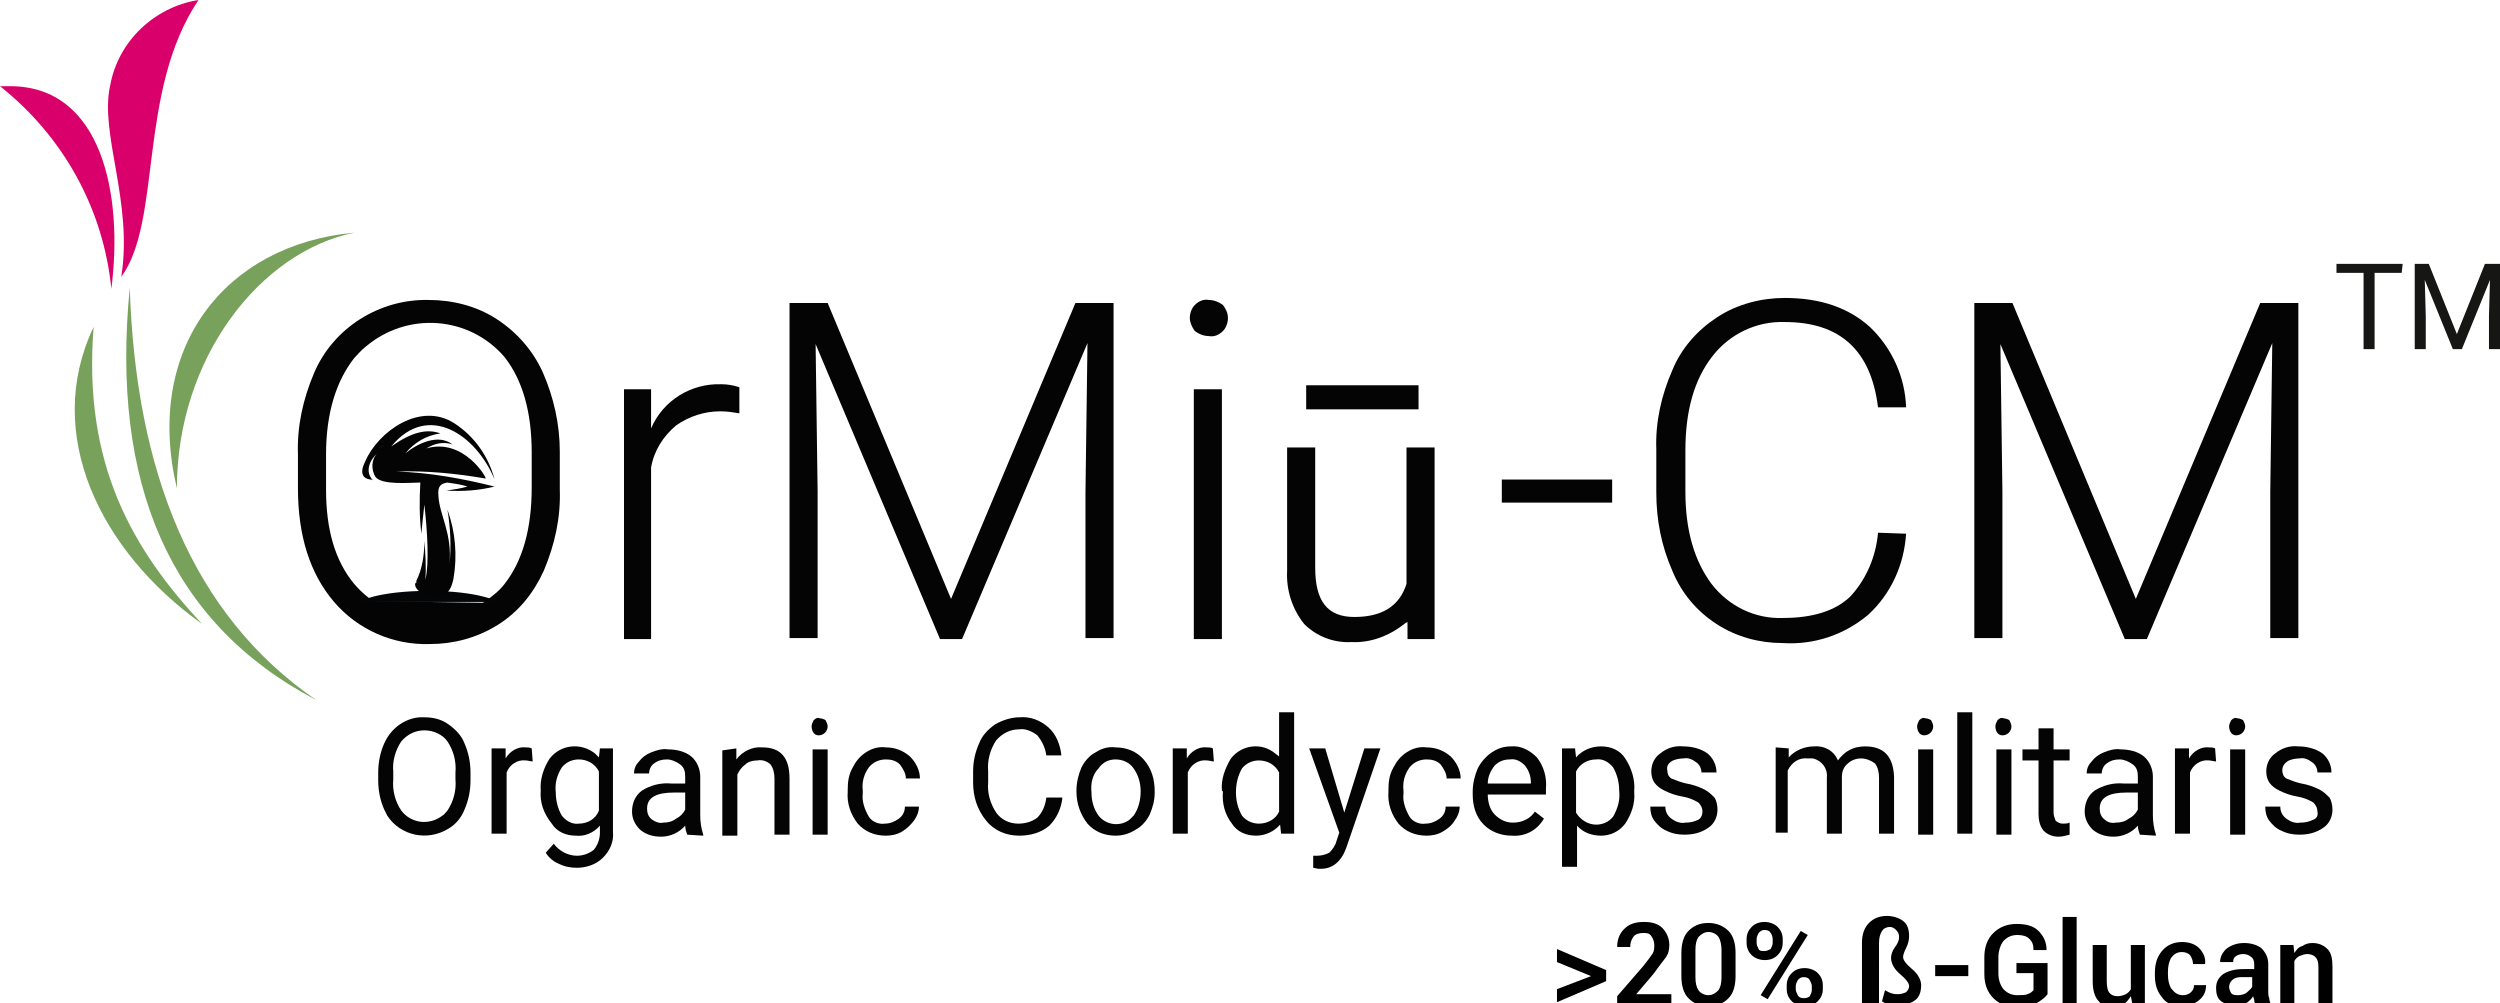
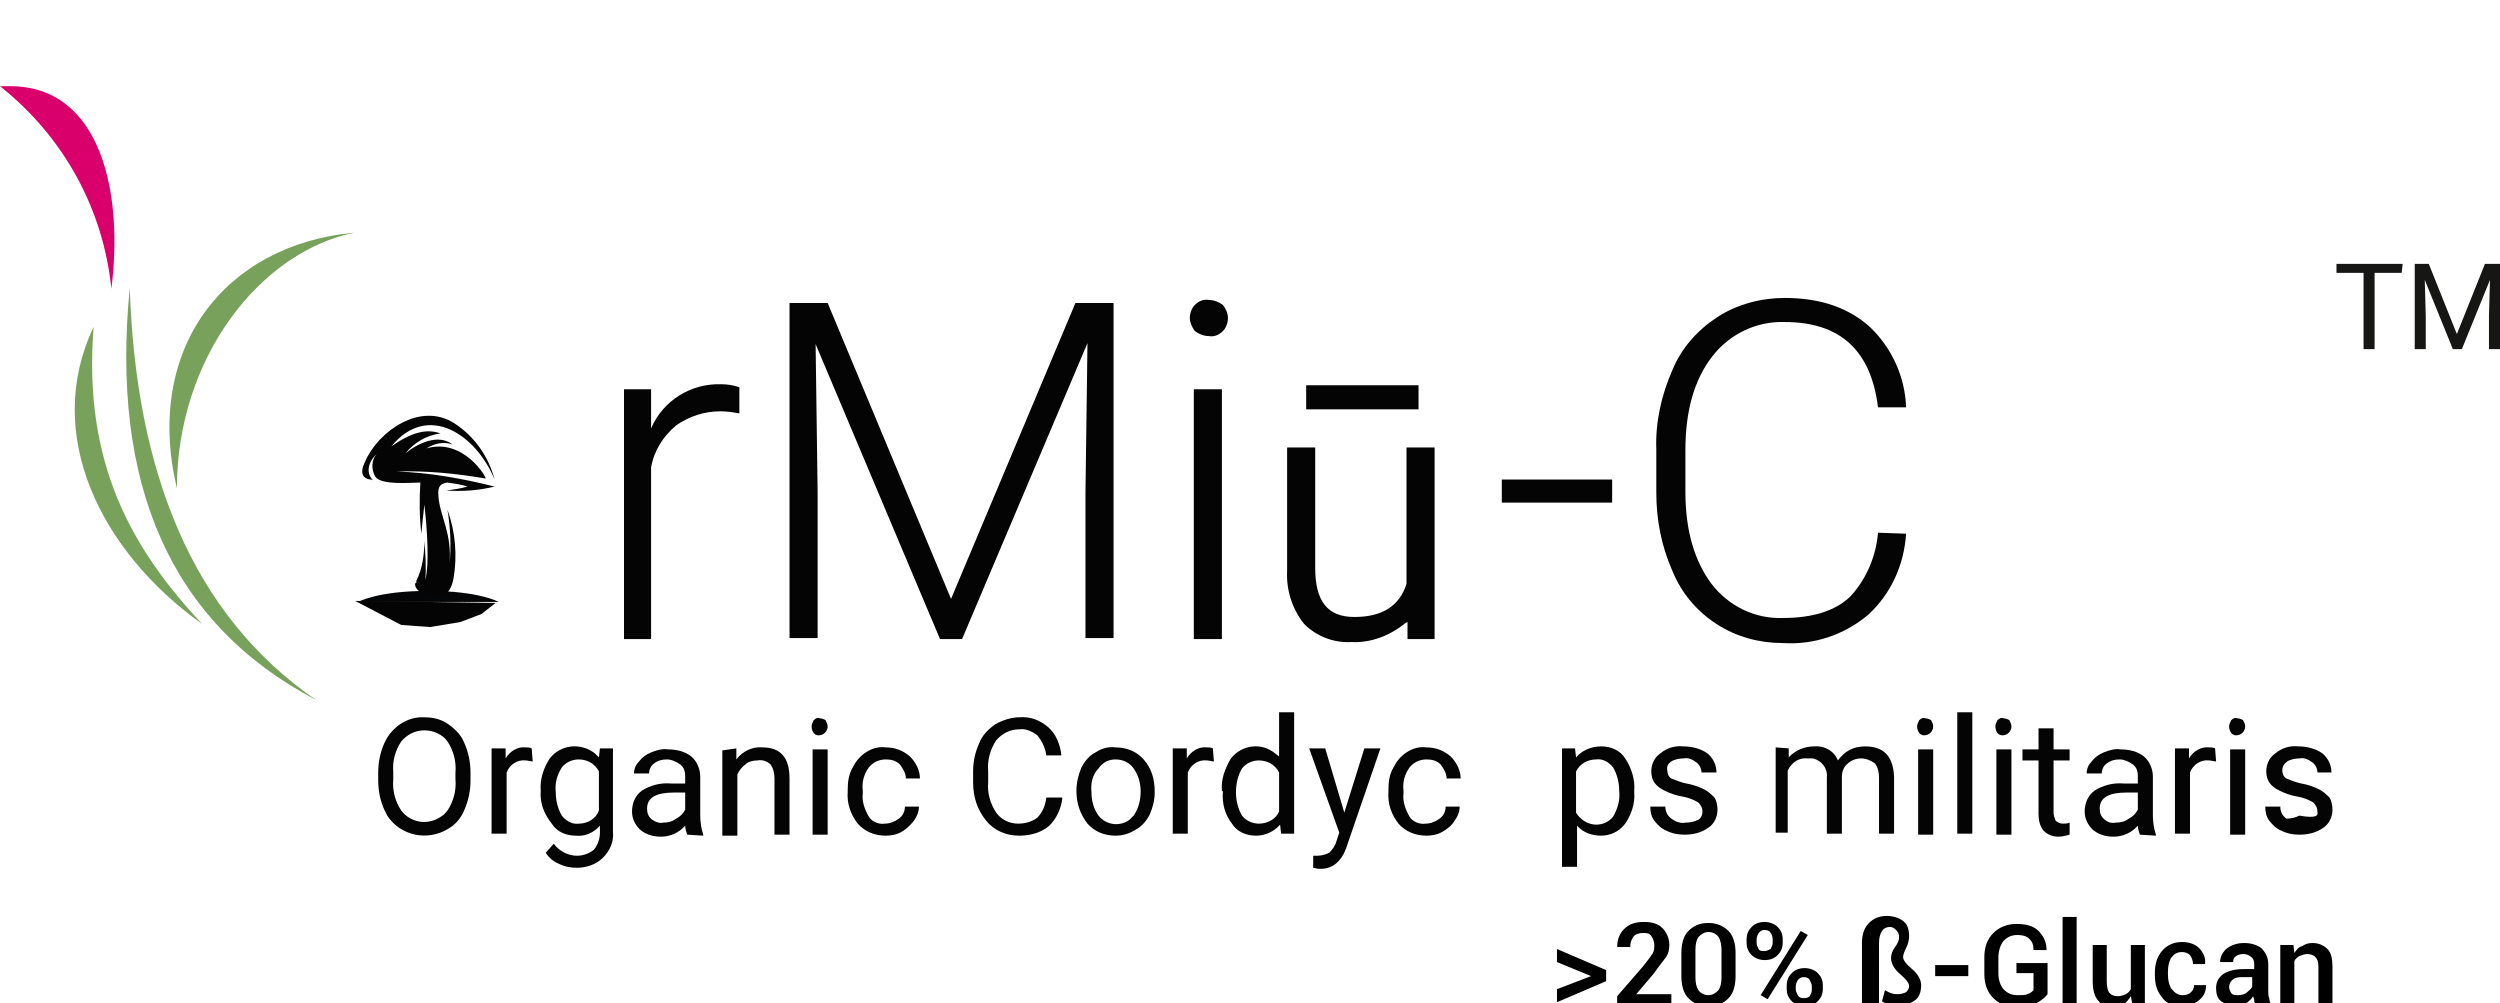
<svg xmlns="http://www.w3.org/2000/svg" xmlns:xlink="http://www.w3.org/1999/xlink" version="1.1" id="Group_8365" x="0px" y="0px" viewBox="0 0 249.2 100" style="enable-background:new 0 0 249.2 100;" xml:space="preserve">
  <style type="text/css">
	.st0{fill:#040405;}
	.st1{clip-path:url(#SVGID_00000054251537986780256490000013966355941773333396_);}
	.st2{fill:url(#Rectangle_10916_00000028323912295952682290000003366229504060161202_);}
	.st3{clip-path:url(#SVGID_00000124131580233571202830000011297763620797999292_);}
	.st4{fill:url(#Rectangle_10917_00000156548835955192600120000014963533483265221269_);}
	.st5{clip-path:url(#SVGID_00000164473052801649892230000010330110772713345434_);}
	.st6{fill:url(#Rectangle_10918_00000159430035609737875470000003171502182395605168_);}
	.st7{fill:#040506;}
	.st8{fill-rule:evenodd;clip-rule:evenodd;fill:#040405;}
	.st9{fill:#161615;}
	.st10{enable-background:new    ;}
</style>
  <g>
    <path id="Path_35897" class="st0" d="M35.4,59.9l4.6,2.4l2.9,0.2l3-0.5l2.1-0.8l1.4-1.1L35.4,59.9z" />
    <g id="Group_8366" transform="translate(10.686)">
      <g>
        <defs>
-           <path id="SVGID_1_" d="M9.1,0c-4.4,0.7-8,4.1-8.8,8.5c-1.1,4.8,2.3,11.6,1.1,19.1C5.5,22,3,9.1,9.1,0z" />
-         </defs>
+           </defs>
        <clipPath id="SVGID_00000134235768101085561850000003176601108335784877_">
          <use xlink:href="#SVGID_1_" style="overflow:visible;" />
        </clipPath>
        <g id="Group_8365-2" style="clip-path:url(#SVGID_00000134235768101085561850000003176601108335784877_);">
          <linearGradient id="Rectangle_10916_00000107582845987149407250000002377465514273187972_" gradientUnits="userSpaceOnUse" x1="-852.889" y1="535.846" x2="-852.881" y2="535.846" gradientTransform="matrix(8.074 -28.113 -16.471 -4.73 15712.022 -21414.6)">
            <stop offset="0" style="stop-color:#DA001F" />
            <stop offset="1" style="stop-color:#DA006B" />
          </linearGradient>
          <polygon id="Rectangle_10916" style="fill:url(#Rectangle_10916_00000107582845987149407250000002377465514273187972_);" points="      -8.2,25.5 -0.1,-2.6 16.4,2.1 8.3,30.2     " />
        </g>
      </g>
    </g>
    <g id="Group_8368" transform="translate(0 8.59)">
      <g>
        <defs>
          <path id="SVGID_00000006676370202552494220000006364466284926296706_" d="M0,0C6.3,5,10.3,12.2,11.1,20.2C12.3,10.9,10.2,0,1,0      C0.7,0,0.3,0,0,0" />
        </defs>
        <clipPath id="SVGID_00000079445046554949856600000015176810998885242797_">
          <use xlink:href="#SVGID_00000006676370202552494220000006364466284926296706_" style="overflow:visible;" />
        </clipPath>
        <g id="Group_8367" style="clip-path:url(#SVGID_00000079445046554949856600000015176810998885242797_);">
          <linearGradient id="Rectangle_10917_00000155865917590014113660000017027505386821840522_" gradientUnits="userSpaceOnUse" x1="-809.805" y1="546.646" x2="-809.794" y2="546.646" gradientTransform="matrix(17.948 -9.948 -11.438 -20.636 20787.828 3237.452)">
            <stop offset="0" style="stop-color:#DA001F" />
            <stop offset="1" style="stop-color:#DA006B" />
          </linearGradient>
          <polygon id="Rectangle_10917" style="fill:url(#Rectangle_10917_00000155865917590014113660000017027505386821840522_);" points="      -8.5,4.7 9.4,-5.2 20.8,15.4 2.9,25.4     " />
        </g>
      </g>
    </g>
    <g id="Group_8370" transform="translate(7.434 23.189)">
      <g>
        <defs>
          <path id="SVGID_00000170970874941578050080000000636708604588109701_" d="M12.7,39C5.8,31.6,0.8,23.1,1.9,9.4      C-3.2,20.1,2.6,31.8,12.7,39 M24.1,46.6C11.7,38.1,6.1,23.8,5.5,5.5C3.6,24.9,9.4,38.9,24.1,46.6 M10.2,25.5      c0-13,8.3-23.6,17.7-25.5C14.9,1.2,6.9,11.6,10.2,25.5" />
        </defs>
        <clipPath id="SVGID_00000124876993114622421130000008072062112395337614_">
          <use xlink:href="#SVGID_00000170970874941578050080000000636708604588109701_" style="overflow:visible;" />
        </clipPath>
        <g id="Group_8369" style="clip-path:url(#SVGID_00000124876993114622421130000008072062112395337614_);">
          <linearGradient id="Rectangle_10918_00000035532349727389211530000006464678644392552331_" gradientUnits="userSpaceOnUse" x1="-829.454" y1="553.066" x2="-829.449" y2="553.066" gradientTransform="matrix(43.227 -19.246 -22.441 -50.403 48260.465 11943.896)">
            <stop offset="0" style="stop-color:#3A6F5C" />
            <stop offset="1" style="stop-color:#78A25C" />
          </linearGradient>
          <polygon id="Rectangle_10918" style="fill:url(#Rectangle_10918_00000035532349727389211530000006464678644392552331_);" points="      -20.5,7.7 22.7,-11.5 45.2,38.9 1.9,58.1     " />
        </g>
      </g>
    </g>
-     <path id="Path_35901" class="st0" d="M55.8,48.8c0.1,2.8-0.5,5.5-1.6,8.1c-1,2.2-2.5,4.1-4.6,5.4c-2.1,1.3-4.4,1.9-6.8,1.9   c-3.6,0.1-7.1-1.4-9.5-4.2c-2.4-2.8-3.6-6.6-3.6-11.3v-3.4c-0.1-2.8,0.5-5.5,1.6-8.1c1.9-4.5,6.5-7.4,11.4-7.3   c2.4,0,4.8,0.6,6.8,1.9c2,1.3,3.6,3.1,4.6,5.3c1.1,2.5,1.7,5.2,1.7,7.9L55.8,48.8z M53,45.1c0-4-0.9-7.2-2.7-9.5   c-3.5-4.1-9.7-4.6-13.9-1c-0.4,0.3-0.7,0.7-1.1,1.1c-1.8,2.3-2.8,5.5-2.8,9.6v3.5c0,4,0.9,7.1,2.8,9.4c3.5,4.1,9.7,4.7,13.9,1.1   c0.4-0.3,0.8-0.7,1.1-1.1c1.8-2.3,2.7-5.5,2.7-9.6L53,45.1z" />
    <path id="Path_35902" class="st0" d="M73.7,41.2c-0.6-0.1-1.2-0.2-1.9-0.2c-1.6,0-3.1,0.5-4.4,1.4c-1.3,1.1-2.2,2.5-2.5,4.2v17.1   h-2.7V38.8h2.7l0,3.9c1.2-2.8,4-4.5,7-4.4c0.6,0,1.2,0.1,1.8,0.3L73.7,41.2z" />
    <path id="Path_35903" class="st0" d="M82.5,30.2l12.3,29.5l12.4-29.5h3.8v33.4h-2.8V49.1l0.2-14.9L95.9,63.7h-2.2L81.3,34.3   L81.5,49v14.6h-2.8V30.2H82.5z" />
    <path id="Path_35904" class="st0" d="M118.6,31.7c0-0.5,0.2-1,0.5-1.3c0.4-0.4,0.9-0.6,1.4-0.5c0.5,0,1,0.2,1.4,0.5   c0.3,0.4,0.5,0.8,0.5,1.3c0,0.5-0.2,1-0.5,1.3c-0.4,0.4-0.9,0.6-1.4,0.5c-0.5,0-1-0.2-1.4-0.5C118.8,32.6,118.6,32.1,118.6,31.7    M121.8,63.7h-2.8V38.8h2.8V63.7z" />
    <path id="Path_35905" class="st7" d="M49.7,60c0,0-1.9-1.1-7-1.1s-7,1.1-7,1.1H49.7z" />
    <path id="Path_35906" class="st8" d="M42.3,59.2c1.6,0.4,2.5,0.4,2.9-1.5c0.4-2.3,0.2-4.7-0.6-6.9c0.3,1.8,0.4,3.7,0.2,5.5   c0.3-3.2-1-4.9-1.1-6.9c-0.1-1,0.3-1.2,0.9-1.3c0.7,0.1,1.4,0.2,2,0.4c-0.7,0.2-1.4,0.3-2.1,0.4c1.6,0.1,3.2,0,4.8-0.4   c-3.2-0.8-6.5-1.4-9.8-1.5c3-0.1,6,0.2,8.9,0.7c0.2,0-2.2-4.1-5.9-3c0.8-0.5,1.7-0.7,2.6-0.4c-1.4-1.1-3.5-0.1-4.7,0.9   c0.9-1.1,2.1-1.8,3.5-2c-1.4-0.5-2.9-0.1-4.9,1.3c3.7-4.5,8.5-1.1,10.3,3.3c-0.6-2.3-2-4.3-4-5.6C41.9,40,37.7,43,36.4,46   c-0.6,1.2-0.2,1.7,0.5,1.8c0.1,0,0.2,0,0.3,0.1c-0.9-0.9-0.3-2.1,0.4-2.7c-0.6,0.6-0.6,1.6-0.2,2.3c0.6,0.9,3.5,0.6,4.5,0.6   c-0.1,1.7-0.1,3.4,0.1,5.1c0,0,0.2-2.1,0.3-2.9c0.3,2.6,0.5,5.9,0.1,7.5c0.1-1.3,0-2.6-0.1-3.9c0,1.4-0.2,2.8-0.8,4   c0,0.1,0,0.1,0,0.2C41.3,58,41.2,58.8,42.3,59.2" />
    <path id="Path_35907" class="st0" d="M134.7,64c-1.8,0.1-3.5-0.6-4.7-1.8c-1.2-1.5-1.8-3.4-1.7-5.3V44.6h2.8v12   c0,3.3,1.2,4.9,3.9,4.9c2.8,0,4.5-1.1,5.2-3.3V44.6h2.8v19.1h-2.7l0-1.7l-0.2,0.1C138.5,63.4,136.6,64.1,134.7,64 M130.2,38.4h11.2   v2.4h-11.2L130.2,38.4z" />
    <rect id="Rectangle_10919" x="149.7" y="47.8" class="st0" width="11" height="2.3" />
    <path id="Path_35908" class="st0" d="M190,53.2c-0.2,3.1-1.5,6-3.8,8.1c-2.4,2-5.4,3-8.5,2.8c-2.3,0-4.6-0.6-6.6-1.9   c-2-1.3-3.5-3.1-4.4-5.3c-1.1-2.5-1.6-5.1-1.6-7.8v-4.3c-0.1-2.7,0.5-5.4,1.6-7.9c0.9-2.2,2.5-4,4.5-5.3c2-1.3,4.4-1.9,6.7-1.9   c3.6,0,6.4,1,8.5,2.9c2.2,2.1,3.5,5,3.6,8h-2.8c-0.7-5.7-3.8-8.5-9.3-8.5c-2.8-0.1-5.5,1.2-7.2,3.4c-1.8,2.3-2.7,5.4-2.7,9.4v4.1   c0,3.9,0.9,6.9,2.6,9.2c1.7,2.2,4.3,3.5,7.1,3.4c3,0,5.2-0.7,6.7-2.1c1.6-1.7,2.6-4,2.8-6.4L190,53.2z" />
-     <path id="Path_35909" class="st0" d="M200.6,30.2l12.3,29.5l12.4-29.5h3.8v33.4h-2.8V49.1l0.2-14.9L214,63.7h-2.2l-12.4-29.4   l0.2,14.7v14.6h-2.8V30.2H200.6z" />
    <path id="Path_35910" class="st9" d="M239.4,27.2h-2.7v7.6h-1.1v-7.6h-2.7v-0.9h6.6L239.4,27.2z" />
    <path id="Path_35911" class="st9" d="M242.1,26.3l2.8,7l2.8-7h1.5v8.5h-1.1v-3.3l0.1-3.6l-2.8,6.9h-0.9l-2.8-6.9l0.1,3.6v3.3h-1.1   v-8.5L242.1,26.3z" />
    <path id="Path_35912" class="st0" d="M46.9,77.8c0,1-0.2,2-0.6,2.9c-0.3,0.8-0.9,1.5-1.6,1.9c-2.1,1.3-4.8,0.7-6.1-1.3   c-0.1-0.2-0.2-0.4-0.3-0.6c-0.4-0.9-0.6-1.9-0.6-2.9v-0.8c0-1,0.2-2,0.6-2.9c0.7-1.6,2.3-2.7,4-2.6c0.9,0,1.7,0.2,2.4,0.7   c0.7,0.5,1.3,1.1,1.6,1.9c0.4,0.9,0.6,1.9,0.6,2.9L46.9,77.8z M45.4,77c0.1-1.1-0.2-2.2-0.8-3.1c-0.5-0.7-1.4-1.1-2.3-1.1   c-0.9,0-1.7,0.4-2.3,1.1c-0.6,0.9-0.9,2-0.8,3v0.8c-0.1,1.1,0.2,2.2,0.8,3.1c1,1.3,2.8,1.5,4.1,0.5c0.2-0.1,0.3-0.3,0.5-0.5   c0.6-0.9,0.9-2,0.8-3.1L45.4,77z" />
    <path id="Path_35913" class="st0" d="M53.1,75.9c-0.2,0-0.5-0.1-0.7-0.1c-0.8-0.1-1.6,0.4-1.9,1.2v6.1H49v-8.5h1.4l0,1   c0.4-0.7,1.2-1.2,2-1.1c0.2,0,0.4,0,0.6,0.1L53.1,75.9z" />
    <path id="Path_35914" class="st0" d="M53.9,78.8c-0.1-1.1,0.3-2.3,0.9-3.2c1.1-1.4,3.1-1.6,4.5-0.5c0.1,0.1,0.3,0.3,0.4,0.4   l0.1-0.9h1.3v8.3c0.1,1-0.3,1.9-1,2.6c-0.7,0.7-1.7,1-2.6,1c-0.6,0-1.2-0.1-1.8-0.4c-0.5-0.2-1-0.6-1.3-1.1l0.8-0.9   c0.5,0.7,1.4,1.2,2.3,1.2c0.6,0,1.2-0.2,1.7-0.6c0.4-0.5,0.6-1.1,0.6-1.7v-0.7c-0.6,0.7-1.5,1.1-2.4,1c-1,0-1.9-0.4-2.4-1.2   C54.2,81.1,53.8,80,53.9,78.8 M55.4,79c0,0.8,0.2,1.6,0.6,2.3c0.4,0.5,1,0.9,1.7,0.8c0.9,0,1.7-0.5,2-1.3v-3.9   c-0.4-0.8-1.2-1.2-2-1.2c-0.7,0-1.3,0.3-1.7,0.8C55.5,77.3,55.3,78.1,55.4,79" />
    <path id="Path_35915" class="st0" d="M68.5,83.2c-0.1-0.3-0.2-0.6-0.2-0.9c-0.6,0.7-1.5,1.1-2.4,1.1c-0.8,0-1.5-0.2-2.1-0.7   c-0.5-0.5-0.8-1.1-0.8-1.8c0-0.8,0.3-1.6,1-2.1c0.8-0.5,1.8-0.8,2.9-0.7h1.4v-0.7c0-0.5-0.1-0.9-0.5-1.2c-0.4-0.3-0.9-0.5-1.3-0.5   c-0.5,0-0.9,0.1-1.3,0.4c-0.3,0.2-0.5,0.6-0.5,1h-1.5c0-0.5,0.2-0.9,0.5-1.2c0.3-0.4,0.7-0.7,1.2-0.9c0.5-0.2,1.1-0.4,1.7-0.3   c0.8,0,1.7,0.2,2.3,0.7c0.6,0.5,0.9,1.3,0.9,2v3.9c0,0.6,0.1,1.3,0.3,1.9v0.1L68.5,83.2z M66.1,82c0.5,0,0.9-0.1,1.3-0.4   c0.4-0.2,0.7-0.5,0.9-0.9V79h-1.1c-1.8,0-2.7,0.5-2.7,1.6c0,0.4,0.1,0.8,0.5,1.1C65.3,81.9,65.7,82.1,66.1,82" />
    <path id="Path_35916" class="st0" d="M73.4,74.6l0,1.1c0.6-0.8,1.6-1.3,2.6-1.2c1.8,0,2.7,1,2.7,3.1v5.6h-1.5v-5.6   c0-0.5-0.1-1-0.4-1.4c-0.3-0.3-0.8-0.5-1.3-0.4c-0.4,0-0.9,0.1-1.2,0.4c-0.4,0.3-0.6,0.6-0.8,1v6.1H72v-8.5L73.4,74.6z" />
    <path id="Path_35917" class="st0" d="M80.9,72.4c0-0.2,0.1-0.4,0.2-0.6c0.2-0.2,0.4-0.3,0.6-0.2c0.2,0,0.5,0.1,0.6,0.2   c0.1,0.2,0.2,0.4,0.2,0.6c0,0.5-0.4,0.9-0.9,0.9S80.9,72.8,80.9,72.4C80.9,72.4,80.9,72.4,80.9,72.4 M82.5,83.2H81v-8.5h1.5   L82.5,83.2z" />
    <path id="Path_35918" class="st0" d="M88.2,82.1c0.5,0,1-0.2,1.4-0.5c0.4-0.3,0.6-0.7,0.6-1.2h1.4c0,0.5-0.2,1-0.5,1.4   c-0.3,0.4-0.7,0.8-1.2,1.1c-0.5,0.3-1.1,0.4-1.6,0.4c-1.1,0-2.1-0.4-2.8-1.2c-0.7-0.9-1.1-2-1-3.2v-0.2c0-0.8,0.1-1.5,0.5-2.2   c0.3-0.6,0.7-1.1,1.3-1.5c0.6-0.4,1.3-0.6,2-0.5c0.9,0,1.7,0.3,2.4,0.9c0.6,0.6,1,1.4,1,2.2h-1.4c0-0.5-0.3-1-0.6-1.4   c-0.4-0.4-0.9-0.5-1.4-0.5c-0.7,0-1.3,0.3-1.7,0.8c-0.5,0.7-0.7,1.5-0.6,2.3v0.3c-0.1,0.8,0.2,1.6,0.6,2.3   C86.9,81.9,87.6,82.2,88.2,82.1" />
    <path id="Path_35919" class="st0" d="M105.9,79.5c-0.1,1.1-0.6,2.1-1.3,2.8c-0.8,0.7-1.9,1-3,1c-1.3,0-2.5-0.5-3.3-1.5   C97.4,80.7,97,79.4,97,78v-1.1c0-1,0.2-1.9,0.6-2.8c0.3-0.8,0.9-1.4,1.6-1.9c0.7-0.4,1.6-0.7,2.4-0.7c1.1-0.1,2.1,0.3,2.9,1   c0.8,0.7,1.2,1.8,1.3,2.8h-1.5c-0.1-0.7-0.4-1.4-0.9-2c-0.5-0.4-1.2-0.7-1.8-0.6c-0.9,0-1.7,0.4-2.3,1.1c-0.6,0.9-0.9,2-0.8,3.1V78   c-0.1,1,0.2,2.1,0.8,3c0.5,0.7,1.3,1.1,2.2,1.1c0.7,0,1.4-0.2,1.9-0.6c0.5-0.5,0.8-1.2,0.9-2L105.9,79.5z" />
    <path id="Path_35920" class="st0" d="M107.3,78.8c0-0.8,0.2-1.6,0.5-2.3c0.3-0.6,0.8-1.2,1.4-1.5c0.6-0.4,1.3-0.6,2-0.5   c1.1,0,2.1,0.4,2.8,1.2c0.8,0.9,1.1,2,1.1,3.2V79c0,0.8-0.2,1.5-0.5,2.2c-0.3,0.6-0.8,1.2-1.4,1.5c-0.6,0.4-1.3,0.6-2,0.6   c-1.1,0-2.1-0.4-2.8-1.2c-0.7-0.9-1.1-2-1.1-3.2L107.3,78.8z M108.8,79c0,0.8,0.2,1.6,0.7,2.3c0.8,1,2.2,1.1,3.1,0.4   c0.1-0.1,0.3-0.3,0.4-0.4c0.5-0.7,0.7-1.6,0.7-2.4c0-0.8-0.2-1.6-0.7-2.3c-0.4-0.6-1.1-0.9-1.8-0.9c-0.7,0-1.3,0.3-1.7,0.9   C108.9,77.2,108.7,78.1,108.8,79" />
    <path id="Path_35921" class="st0" d="M121,75.9c-0.2,0-0.5-0.1-0.7-0.1c-0.8-0.1-1.6,0.4-1.9,1.2v6.1h-1.5v-8.5h1.4l0,1   c0.4-0.7,1.2-1.2,2-1.1c0.2,0,0.4,0,0.6,0.1L121,75.9z" />
    <path id="Path_35922" class="st0" d="M121.8,78.8c-0.1-1.1,0.3-2.2,0.9-3.2c1.1-1.4,3.1-1.6,4.4-0.5c0.1,0.1,0.3,0.2,0.4,0.3V71   h1.5v12.1h-1.3l-0.1-0.9c-0.6,0.7-1.5,1.1-2.4,1.1c-1,0-1.9-0.4-2.4-1.2c-0.7-0.9-1-2-0.9-3.2L121.8,78.8z M123.2,79   c0,0.8,0.2,1.6,0.6,2.3c0.4,0.5,1,0.8,1.7,0.8c0.9,0,1.7-0.5,2-1.2v-3.9c-0.4-0.8-1.2-1.2-2-1.2c-0.7,0-1.3,0.3-1.7,0.8   C123.4,77.3,123.2,78.1,123.2,79" />
    <path id="Path_35923" class="st0" d="M134,81l2-6.4h1.6l-3.4,9.9c-0.5,1.4-1.4,2.1-2.5,2.1l-0.3,0l-0.5-0.1v-1.2l0.4,0   c0.4,0,0.8-0.1,1.2-0.3c0.3-0.3,0.6-0.7,0.7-1.1l0.3-0.9l-3-8.4h1.6L134,81z" />
    <path id="Path_35924" class="st0" d="M142.1,82.1c0.5,0,1-0.2,1.4-0.5c0.4-0.3,0.6-0.7,0.6-1.2h1.4c0,0.5-0.2,1-0.5,1.4   c-0.3,0.5-0.7,0.8-1.2,1.1c-0.5,0.3-1.1,0.4-1.6,0.4c-1.1,0-2.1-0.4-2.8-1.2c-0.7-0.9-1.1-2-1-3.2v-0.2c0-0.8,0.1-1.5,0.5-2.2   c0.3-0.6,0.7-1.1,1.3-1.5c0.6-0.4,1.3-0.6,2-0.5c0.9,0,1.7,0.3,2.4,0.9c0.6,0.6,1,1.4,1,2.2h-1.4c0-0.5-0.3-1-0.6-1.4   c-0.4-0.4-0.9-0.5-1.4-0.5c-0.7,0-1.3,0.3-1.7,0.8c-0.5,0.7-0.7,1.5-0.6,2.3v0.3c-0.1,0.8,0.2,1.6,0.6,2.3   C140.8,81.9,141.5,82.2,142.1,82.1" />
-     <path id="Path_35925" class="st0" d="M150.7,83.3c-1.1,0-2.1-0.4-2.8-1.1c-0.8-0.8-1.1-1.9-1.1-3v-0.3c0-0.8,0.2-1.6,0.5-2.3   c0.3-0.6,0.8-1.2,1.4-1.6c0.6-0.4,1.2-0.6,1.9-0.6c1-0.1,1.9,0.4,2.6,1.1c0.7,0.9,1,2,0.9,3.1v0.6h-5.8c0,0.7,0.2,1.5,0.7,2   c0.5,0.5,1.1,0.8,1.8,0.8c0.5,0,0.9-0.1,1.3-0.3c0.4-0.2,0.7-0.5,0.9-0.8l0.9,0.7C153.2,82.8,152,83.4,150.7,83.3 M150.5,75.7   c-0.6,0-1.1,0.2-1.5,0.6c-0.4,0.5-0.7,1.1-0.7,1.8h4.3V78c0-0.6-0.2-1.2-0.6-1.7C151.6,75.9,151.1,75.6,150.5,75.7" />
    <path id="Path_35926" class="st0" d="M162.9,79c0.1,1.1-0.3,2.2-0.9,3.1c-0.6,0.8-1.5,1.2-2.4,1.2c-0.9,0-1.8-0.3-2.4-1v4.1h-1.5   V74.6h1.3l0.1,0.9c0.6-0.7,1.5-1.1,2.5-1.1c1,0,1.9,0.4,2.4,1.2c0.6,0.9,1,2.1,0.9,3.2L162.9,79z M161.4,78.8   c0-0.8-0.2-1.6-0.6-2.3c-0.4-0.5-1-0.9-1.7-0.8c-0.8,0-1.6,0.4-2,1.2V81c0.4,0.7,1.2,1.2,2,1.2c0.7,0,1.3-0.3,1.7-0.8   C161.3,80.5,161.5,79.7,161.4,78.8" />
    <path id="Path_35927" class="st0" d="M169.7,80.9c0-0.4-0.2-0.7-0.4-0.9c-0.5-0.3-1-0.5-1.6-0.6c-0.6-0.1-1.2-0.3-1.8-0.6   c-0.4-0.2-0.7-0.4-1-0.8c-0.2-0.3-0.3-0.7-0.3-1.1c0-0.7,0.3-1.4,0.9-1.8c0.6-0.5,1.4-0.8,2.3-0.7c0.8,0,1.7,0.2,2.4,0.7   c0.6,0.5,0.9,1.2,0.9,1.9h-1.5c0-0.4-0.2-0.8-0.5-1c-0.4-0.3-0.8-0.5-1.3-0.4c-0.4,0-0.9,0.1-1.2,0.3c-0.3,0.2-0.5,0.5-0.4,0.9   c0,0.3,0.1,0.6,0.4,0.8c0.5,0.2,1,0.4,1.5,0.5c0.6,0.1,1.2,0.3,1.8,0.6c0.4,0.2,0.7,0.5,1,0.8c0.2,0.3,0.3,0.8,0.3,1.2   c0,0.7-0.3,1.4-0.9,1.8c-0.7,0.5-1.5,0.7-2.4,0.7c-0.6,0-1.2-0.1-1.8-0.4c-0.5-0.2-0.9-0.6-1.2-1c-0.3-0.4-0.4-0.9-0.4-1.4h1.5   c0,0.5,0.2,0.9,0.6,1.2c0.4,0.3,0.9,0.5,1.4,0.4c0.5,0,0.9-0.1,1.3-0.3C169.5,81.6,169.7,81.3,169.7,80.9" />
    <path id="Path_35928" class="st0" d="M178.3,74.6l0,0.9c0.6-0.7,1.6-1.1,2.5-1.1c1-0.1,2,0.4,2.4,1.4c0.3-0.4,0.7-0.8,1.1-1   c0.5-0.3,1.1-0.4,1.6-0.4c1.9,0,2.8,1,2.9,3v5.7h-1.5v-5.6c0-0.5-0.1-1-0.4-1.4c-0.4-0.3-0.9-0.5-1.4-0.5c-0.5,0-1,0.2-1.3,0.5   c-0.4,0.3-0.6,0.8-0.6,1.3v5.7h-1.5v-5.6c0.1-0.9-0.5-1.7-1.4-1.9c-0.2,0-0.3,0-0.5,0c-0.9-0.1-1.6,0.4-2,1.2v6.2H177v-8.5   L178.3,74.6z" />
    <path id="Path_35929" class="st0" d="M191.1,72.4c0-0.2,0.1-0.4,0.2-0.6c0.2-0.2,0.4-0.3,0.6-0.2c0.2,0,0.5,0.1,0.6,0.2   c0.1,0.2,0.2,0.4,0.2,0.6c0,0.5-0.4,0.9-0.9,0.9S191.1,72.8,191.1,72.4 M192.7,83.2h-1.5v-8.5h1.5V83.2z" />
    <rect id="Rectangle_10920" x="195.1" y="71" class="st0" width="1.5" height="12.1" />
    <path id="Path_35930" class="st0" d="M198.9,72.4c0-0.2,0.1-0.4,0.2-0.6c0.2-0.2,0.4-0.3,0.6-0.2c0.2,0,0.5,0.1,0.6,0.2   c0.1,0.2,0.2,0.4,0.2,0.6c0,0.5-0.4,0.9-0.9,0.9S198.9,72.8,198.9,72.4 M200.5,83.2H199v-8.5h1.5V83.2z" />
    <path id="Path_35931" class="st0" d="M204.7,72.6v2.1h1.6v1.1h-1.6V81c0,0.3,0.1,0.5,0.2,0.8c0.2,0.2,0.5,0.3,0.7,0.3   c0.2,0,0.5,0,0.7-0.1v1.2c-0.4,0.1-0.7,0.2-1.1,0.2c-0.6,0-1.1-0.2-1.5-0.6c-0.4-0.5-0.5-1.1-0.5-1.7v-5.3h-1.6v-1.1h1.6v-2.1   L204.7,72.6z" />
    <path id="Path_35932" class="st0" d="M213.3,83.2c-0.1-0.3-0.2-0.6-0.2-0.9c-0.6,0.7-1.5,1.1-2.4,1.1c-0.8,0-1.5-0.2-2.1-0.7   c-0.5-0.5-0.8-1.1-0.8-1.8c0-0.8,0.3-1.6,1-2.1c0.8-0.5,1.8-0.8,2.9-0.7h1.4v-0.7c0-0.5-0.1-0.9-0.5-1.2c-0.4-0.3-0.9-0.5-1.3-0.5   c-0.5,0-0.9,0.1-1.3,0.4c-0.3,0.2-0.5,0.6-0.5,1h-1.5c0-0.5,0.2-0.9,0.5-1.2c0.3-0.4,0.7-0.7,1.2-0.9c0.5-0.2,1.1-0.4,1.7-0.3   c0.8,0,1.7,0.2,2.3,0.7c0.6,0.5,0.9,1.3,0.9,2v3.9c0,0.6,0.1,1.3,0.3,1.9v0.1L213.3,83.2z M210.9,82c0.5,0,0.9-0.1,1.3-0.4   c0.4-0.2,0.7-0.5,0.9-0.9V79h-1.1c-1.8,0-2.7,0.5-2.7,1.6c0,0.4,0.1,0.8,0.5,1.1C210,81.9,210.4,82.1,210.9,82" />
    <path id="Path_35933" class="st0" d="M220.9,75.9c-0.2,0-0.5-0.1-0.7-0.1c-0.8-0.1-1.6,0.4-1.9,1.2v6.1h-1.5v-8.5h1.4l0,1   c0.4-0.7,1.2-1.2,2-1.1c0.2,0,0.4,0,0.6,0.1L220.9,75.9z" />
    <path id="Path_35934" class="st0" d="M222.2,72.4c0-0.2,0.1-0.4,0.2-0.6c0.2-0.2,0.4-0.3,0.6-0.2c0.2,0,0.5,0.1,0.6,0.2   c0.1,0.2,0.2,0.4,0.2,0.6c0,0.5-0.4,0.9-0.9,0.9S222.2,72.8,222.2,72.4 M223.8,83.2h-1.5v-8.5h1.5V83.2z" />
-     <path id="Path_35935" class="st0" d="M231,80.9c0-0.4-0.2-0.7-0.4-0.9c-0.5-0.3-1-0.5-1.6-0.6c-0.6-0.1-1.2-0.3-1.8-0.6   c-0.4-0.2-0.7-0.4-1-0.8c-0.2-0.3-0.3-0.7-0.3-1.1c0-0.7,0.3-1.4,0.9-1.8c0.6-0.5,1.4-0.8,2.3-0.7c0.8,0,1.7,0.2,2.4,0.7   c0.6,0.5,0.9,1.2,0.9,1.9H231c0-0.4-0.2-0.8-0.5-1c-0.4-0.3-0.8-0.5-1.3-0.4c-0.4,0-0.9,0.1-1.2,0.3c-0.3,0.2-0.5,0.5-0.5,0.9   c0,0.3,0.1,0.6,0.4,0.8c0.5,0.2,1,0.4,1.5,0.5c0.6,0.1,1.2,0.3,1.8,0.6c0.4,0.2,0.7,0.5,1,0.8c0.2,0.3,0.3,0.8,0.3,1.2   c0,0.7-0.3,1.4-0.9,1.8c-0.7,0.5-1.5,0.7-2.4,0.7c-0.6,0-1.2-0.1-1.8-0.4c-0.5-0.2-0.9-0.6-1.2-1c-0.3-0.4-0.4-0.9-0.4-1.4h1.5   c0,0.5,0.2,0.9,0.6,1.2c0.4,0.3,0.9,0.5,1.4,0.4c0.5,0,0.9-0.1,1.3-0.3C230.9,81.6,231.1,81.3,231,80.9" />
+     <path id="Path_35935" class="st0" d="M231,80.9c0-0.4-0.2-0.7-0.4-0.9c-0.5-0.3-1-0.5-1.6-0.6c-0.6-0.1-1.2-0.3-1.8-0.6   c-0.4-0.2-0.7-0.4-1-0.8c-0.2-0.3-0.3-0.7-0.3-1.1c0-0.7,0.3-1.4,0.9-1.8c0.6-0.5,1.4-0.8,2.3-0.7c0.8,0,1.7,0.2,2.4,0.7   c0.6,0.5,0.9,1.2,0.9,1.9H231c0-0.4-0.2-0.8-0.5-1c-0.4-0.3-0.8-0.5-1.3-0.4c-0.4,0-0.9,0.1-1.2,0.3c-0.3,0.2-0.5,0.5-0.5,0.9   c0,0.3,0.1,0.6,0.4,0.8c0.5,0.2,1,0.4,1.5,0.5c0.6,0.1,1.2,0.3,1.8,0.6c0.4,0.2,0.7,0.5,1,0.8c0.2,0.3,0.3,0.8,0.3,1.2   c0,0.7-0.3,1.4-0.9,1.8c-0.7,0.5-1.5,0.7-2.4,0.7c-0.6,0-1.2-0.1-1.8-0.4c-0.5-0.2-0.9-0.6-1.2-1c-0.3-0.4-0.4-0.9-0.4-1.4h1.5   c0,0.5,0.2,0.9,0.6,1.2c0.5,0,0.9-0.1,1.3-0.3C230.9,81.6,231.1,81.3,231,80.9" />
    <g class="st10">
      <path d="M155.2,95.9v-1.3l4.9,2.1v1.1l-4.9,2.1v-1.3l3.4-1.3l0.1,0l0,0l-0.1,0L155.2,95.9z" />
      <path d="M166.5,100.2h-5.3v-0.9l2.6-3c0.4-0.5,0.7-0.9,0.9-1.2c0.2-0.3,0.2-0.6,0.2-0.9c0-0.3-0.1-0.6-0.3-0.9s-0.5-0.3-0.8-0.3    c-0.4,0-0.8,0.1-1,0.4c-0.2,0.3-0.3,0.6-0.3,1h-1.3l0,0c0-0.7,0.2-1.3,0.7-1.8c0.5-0.5,1.1-0.7,2-0.7c0.8,0,1.4,0.2,1.8,0.6    s0.7,1,0.7,1.7c0,0.5-0.1,0.9-0.4,1.3s-0.7,0.9-1.2,1.6l-1.7,2l0,0h3.5V100.2z" />
      <path d="M173,97.3c0,0.9-0.2,1.7-0.7,2.2c-0.5,0.5-1.1,0.8-2,0.8s-1.5-0.3-2-0.8c-0.5-0.5-0.7-1.3-0.7-2.2v-2.3    c0-0.9,0.2-1.7,0.7-2.2s1.1-0.8,2-0.8c0.8,0,1.5,0.3,2,0.8s0.7,1.3,0.7,2.2V97.3z M171.6,94.7c0-0.5-0.1-1-0.3-1.3    c-0.2-0.3-0.6-0.5-1-0.5c-0.4,0-0.7,0.2-1,0.5c-0.2,0.3-0.3,0.7-0.3,1.3v2.7c0,0.6,0.1,1,0.3,1.3c0.2,0.3,0.6,0.5,1,0.5    s0.7-0.2,1-0.5c0.2-0.3,0.3-0.7,0.3-1.3V94.7z" />
      <path d="M174.1,93.6c0-0.5,0.2-0.9,0.5-1.2c0.3-0.3,0.7-0.5,1.3-0.5c0.5,0,1,0.2,1.3,0.5c0.3,0.3,0.5,0.7,0.5,1.2V94    c0,0.5-0.2,0.9-0.5,1.2c-0.3,0.3-0.7,0.5-1.3,0.5c-0.5,0-1-0.2-1.3-0.5c-0.3-0.3-0.5-0.7-0.5-1.2V93.6z M175.1,94    c0,0.2,0.1,0.4,0.2,0.6c0.1,0.2,0.3,0.2,0.6,0.2c0.2,0,0.4-0.1,0.6-0.2c0.1-0.2,0.2-0.4,0.2-0.6v-0.4c0-0.2-0.1-0.5-0.2-0.6    c-0.1-0.2-0.3-0.3-0.6-0.3c-0.3,0-0.4,0.1-0.6,0.3c-0.1,0.2-0.2,0.4-0.2,0.6V94z M176.2,99.6l-0.7-0.4l4-6.4l0.7,0.4L176.2,99.6z     M178.1,98.2c0-0.5,0.2-0.9,0.5-1.2s0.7-0.5,1.3-0.5c0.5,0,1,0.2,1.3,0.5c0.3,0.3,0.5,0.7,0.5,1.2v0.4c0,0.5-0.2,0.9-0.5,1.2    c-0.3,0.3-0.7,0.5-1.3,0.5c-0.5,0-1-0.2-1.3-0.5s-0.5-0.7-0.5-1.2V98.2z M179,98.6c0,0.2,0.1,0.4,0.2,0.6c0.1,0.2,0.3,0.3,0.6,0.3    c0.3,0,0.5-0.1,0.6-0.2c0.1-0.2,0.2-0.4,0.2-0.6v-0.4c0-0.2-0.1-0.4-0.2-0.6c-0.1-0.2-0.3-0.3-0.6-0.3c-0.3,0-0.4,0.1-0.6,0.3    c-0.1,0.2-0.2,0.4-0.2,0.6V98.6z" />
      <path d="M187,100.2h-1.4v-6.2c0-0.8,0.2-1.5,0.7-2c0.5-0.5,1.1-0.7,1.8-0.7c0.6,0,1.2,0.2,1.6,0.5c0.4,0.3,0.6,0.8,0.6,1.5    c0,0.4-0.1,0.8-0.3,1.2c-0.2,0.4-0.3,0.7-0.3,0.9c0,0.3,0.3,0.7,0.9,1.2c0.6,0.5,0.9,1.1,0.9,1.6c0,0.7-0.2,1.2-0.6,1.5    s-1,0.5-1.7,0.5c-0.3,0-0.6,0-0.9-0.1s-0.5-0.1-0.7-0.3l0.3-1.1c0.2,0.1,0.3,0.2,0.6,0.3s0.5,0.1,0.7,0.1c0.3,0,0.6-0.1,0.8-0.2    c0.2-0.2,0.3-0.4,0.3-0.6c0-0.3-0.3-0.7-0.9-1.2c-0.6-0.5-0.9-1.1-0.9-1.6c0-0.3,0.1-0.7,0.4-1.1s0.4-0.7,0.4-1    c0-0.3-0.1-0.5-0.3-0.7c-0.2-0.2-0.4-0.3-0.6-0.3c-0.3,0-0.6,0.1-0.8,0.4c-0.2,0.3-0.3,0.7-0.3,1.2V100.2z" />
      <path d="M196.2,97.3h-3.3v-1.1h3.3V97.3z" />
      <path d="M204.1,99.1c-0.2,0.3-0.6,0.6-1.1,0.9c-0.5,0.2-1.1,0.4-1.9,0.4c-1,0-1.8-0.3-2.4-0.9c-0.6-0.6-0.9-1.4-0.9-2.4v-1.7    c0-1,0.3-1.8,0.9-2.4c0.6-0.6,1.4-0.9,2.3-0.9c1,0,1.7,0.2,2.2,0.7c0.5,0.5,0.8,1.1,0.8,1.9l0,0h-1.3c0-0.5-0.1-0.8-0.4-1.1    c-0.3-0.3-0.7-0.4-1.2-0.4c-0.6,0-1,0.2-1.4,0.6c-0.3,0.4-0.5,1-0.5,1.6V97c0,0.7,0.2,1.2,0.5,1.6c0.4,0.4,0.8,0.6,1.4,0.6    c0.4,0,0.8,0,1-0.1c0.3-0.1,0.4-0.2,0.6-0.4V97H201v-1h3.1V99.1z" />
      <path d="M207,100.2h-1.4v-8.8h1.4V100.2z" />
      <path d="M212.4,99.3c-0.2,0.3-0.4,0.6-0.7,0.8s-0.6,0.3-1,0.3c-0.7,0-1.2-0.2-1.5-0.6c-0.4-0.4-0.6-1.1-0.6-2v-3.6h1.4v3.6    c0,0.6,0.1,1,0.3,1.2s0.4,0.3,0.8,0.3c0.3,0,0.6-0.1,0.8-0.2s0.4-0.3,0.5-0.5v-4.4h1.4v6.1h-1.2L212.4,99.3z" />
      <path d="M217.6,99.2c0.3,0,0.6-0.1,0.8-0.3s0.3-0.4,0.3-0.7h1.2l0,0c0,0.6-0.2,1.1-0.7,1.5c-0.5,0.4-1,0.6-1.7,0.6    c-0.9,0-1.6-0.3-2-0.9c-0.5-0.6-0.7-1.3-0.7-2.2v-0.2c0-0.9,0.2-1.6,0.7-2.2c0.5-0.6,1.2-0.9,2-0.9c0.7,0,1.3,0.2,1.7,0.6    c0.4,0.4,0.7,1,0.6,1.6l0,0h-1.2c0-0.3-0.1-0.6-0.3-0.9c-0.2-0.2-0.5-0.3-0.8-0.3c-0.5,0-0.8,0.2-1.1,0.6    c-0.2,0.4-0.3,0.8-0.3,1.4v0.2c0,0.6,0.1,1,0.3,1.4C216.8,99,217.1,99.2,217.6,99.2z" />
      <path d="M224.8,100.2c0-0.2-0.1-0.3-0.1-0.5c0-0.1-0.1-0.3-0.1-0.4c-0.2,0.3-0.4,0.5-0.7,0.7c-0.3,0.2-0.7,0.3-1,0.3    c-0.6,0-1.1-0.2-1.5-0.5s-0.5-0.8-0.5-1.3c0-0.6,0.2-1,0.7-1.4c0.5-0.3,1.1-0.5,2-0.5h1.1v-0.5c0-0.3-0.1-0.6-0.3-0.7    c-0.2-0.2-0.5-0.3-0.8-0.3c-0.3,0-0.6,0.1-0.7,0.2c-0.2,0.1-0.3,0.3-0.3,0.6l-1.3,0l0,0c0-0.5,0.2-0.9,0.6-1.3    c0.5-0.4,1.1-0.6,1.8-0.6c0.7,0,1.3,0.2,1.7,0.5c0.4,0.4,0.7,0.9,0.7,1.6v2.7c0,0.3,0,0.5,0.1,0.7c0,0.2,0.1,0.5,0.2,0.7H224.8z     M223.1,99.2c0.3,0,0.7-0.1,0.9-0.3s0.5-0.4,0.5-0.6v-0.9h-1.1c-0.4,0-0.7,0.1-0.9,0.3s-0.3,0.4-0.3,0.7c0,0.2,0.1,0.4,0.2,0.6    C222.6,99.2,222.8,99.2,223.1,99.2z" />
      <path d="M228.6,94.1l0.1,0.9c0.2-0.3,0.4-0.6,0.8-0.7c0.3-0.2,0.6-0.3,1-0.3c0.6,0,1.1,0.2,1.5,0.6c0.4,0.4,0.5,1,0.5,1.8v3.8    h-1.4v-3.8c0-0.5-0.1-0.8-0.3-1c-0.2-0.2-0.5-0.3-0.8-0.3c-0.3,0-0.5,0.1-0.8,0.2c-0.2,0.1-0.4,0.3-0.5,0.5v4.5h-1.4v-6.1H228.6z" />
    </g>
  </g>
</svg>